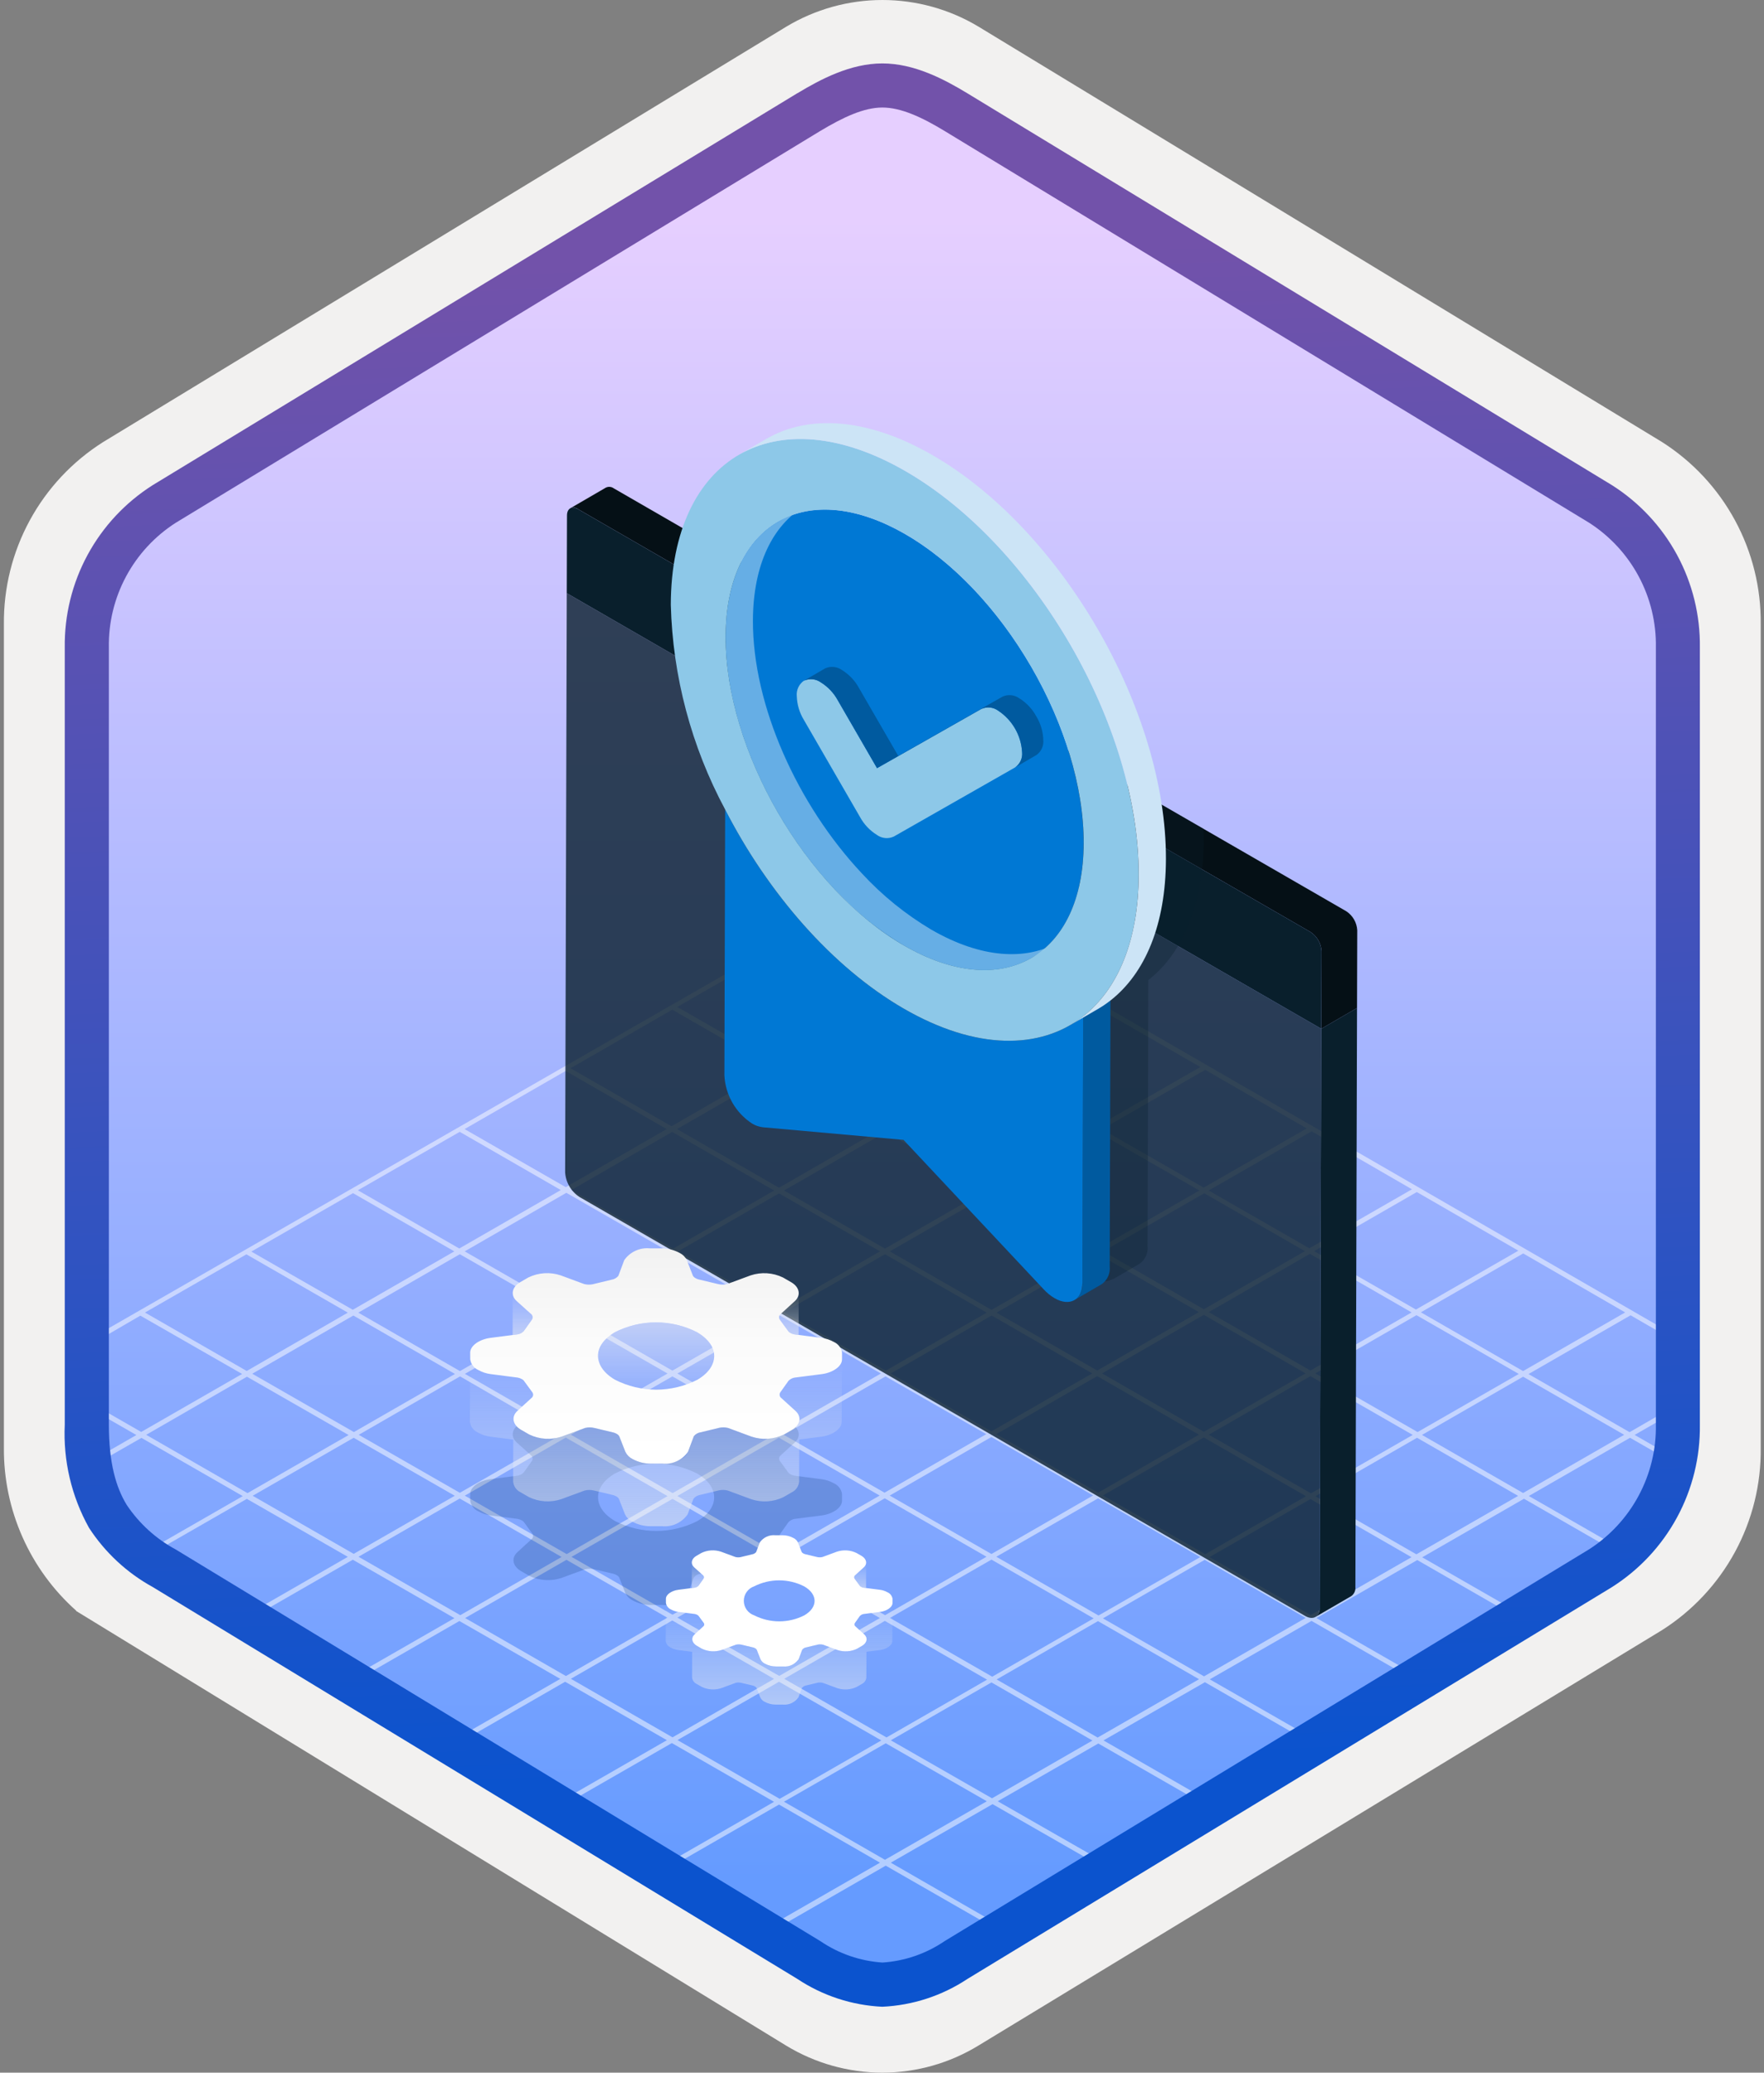
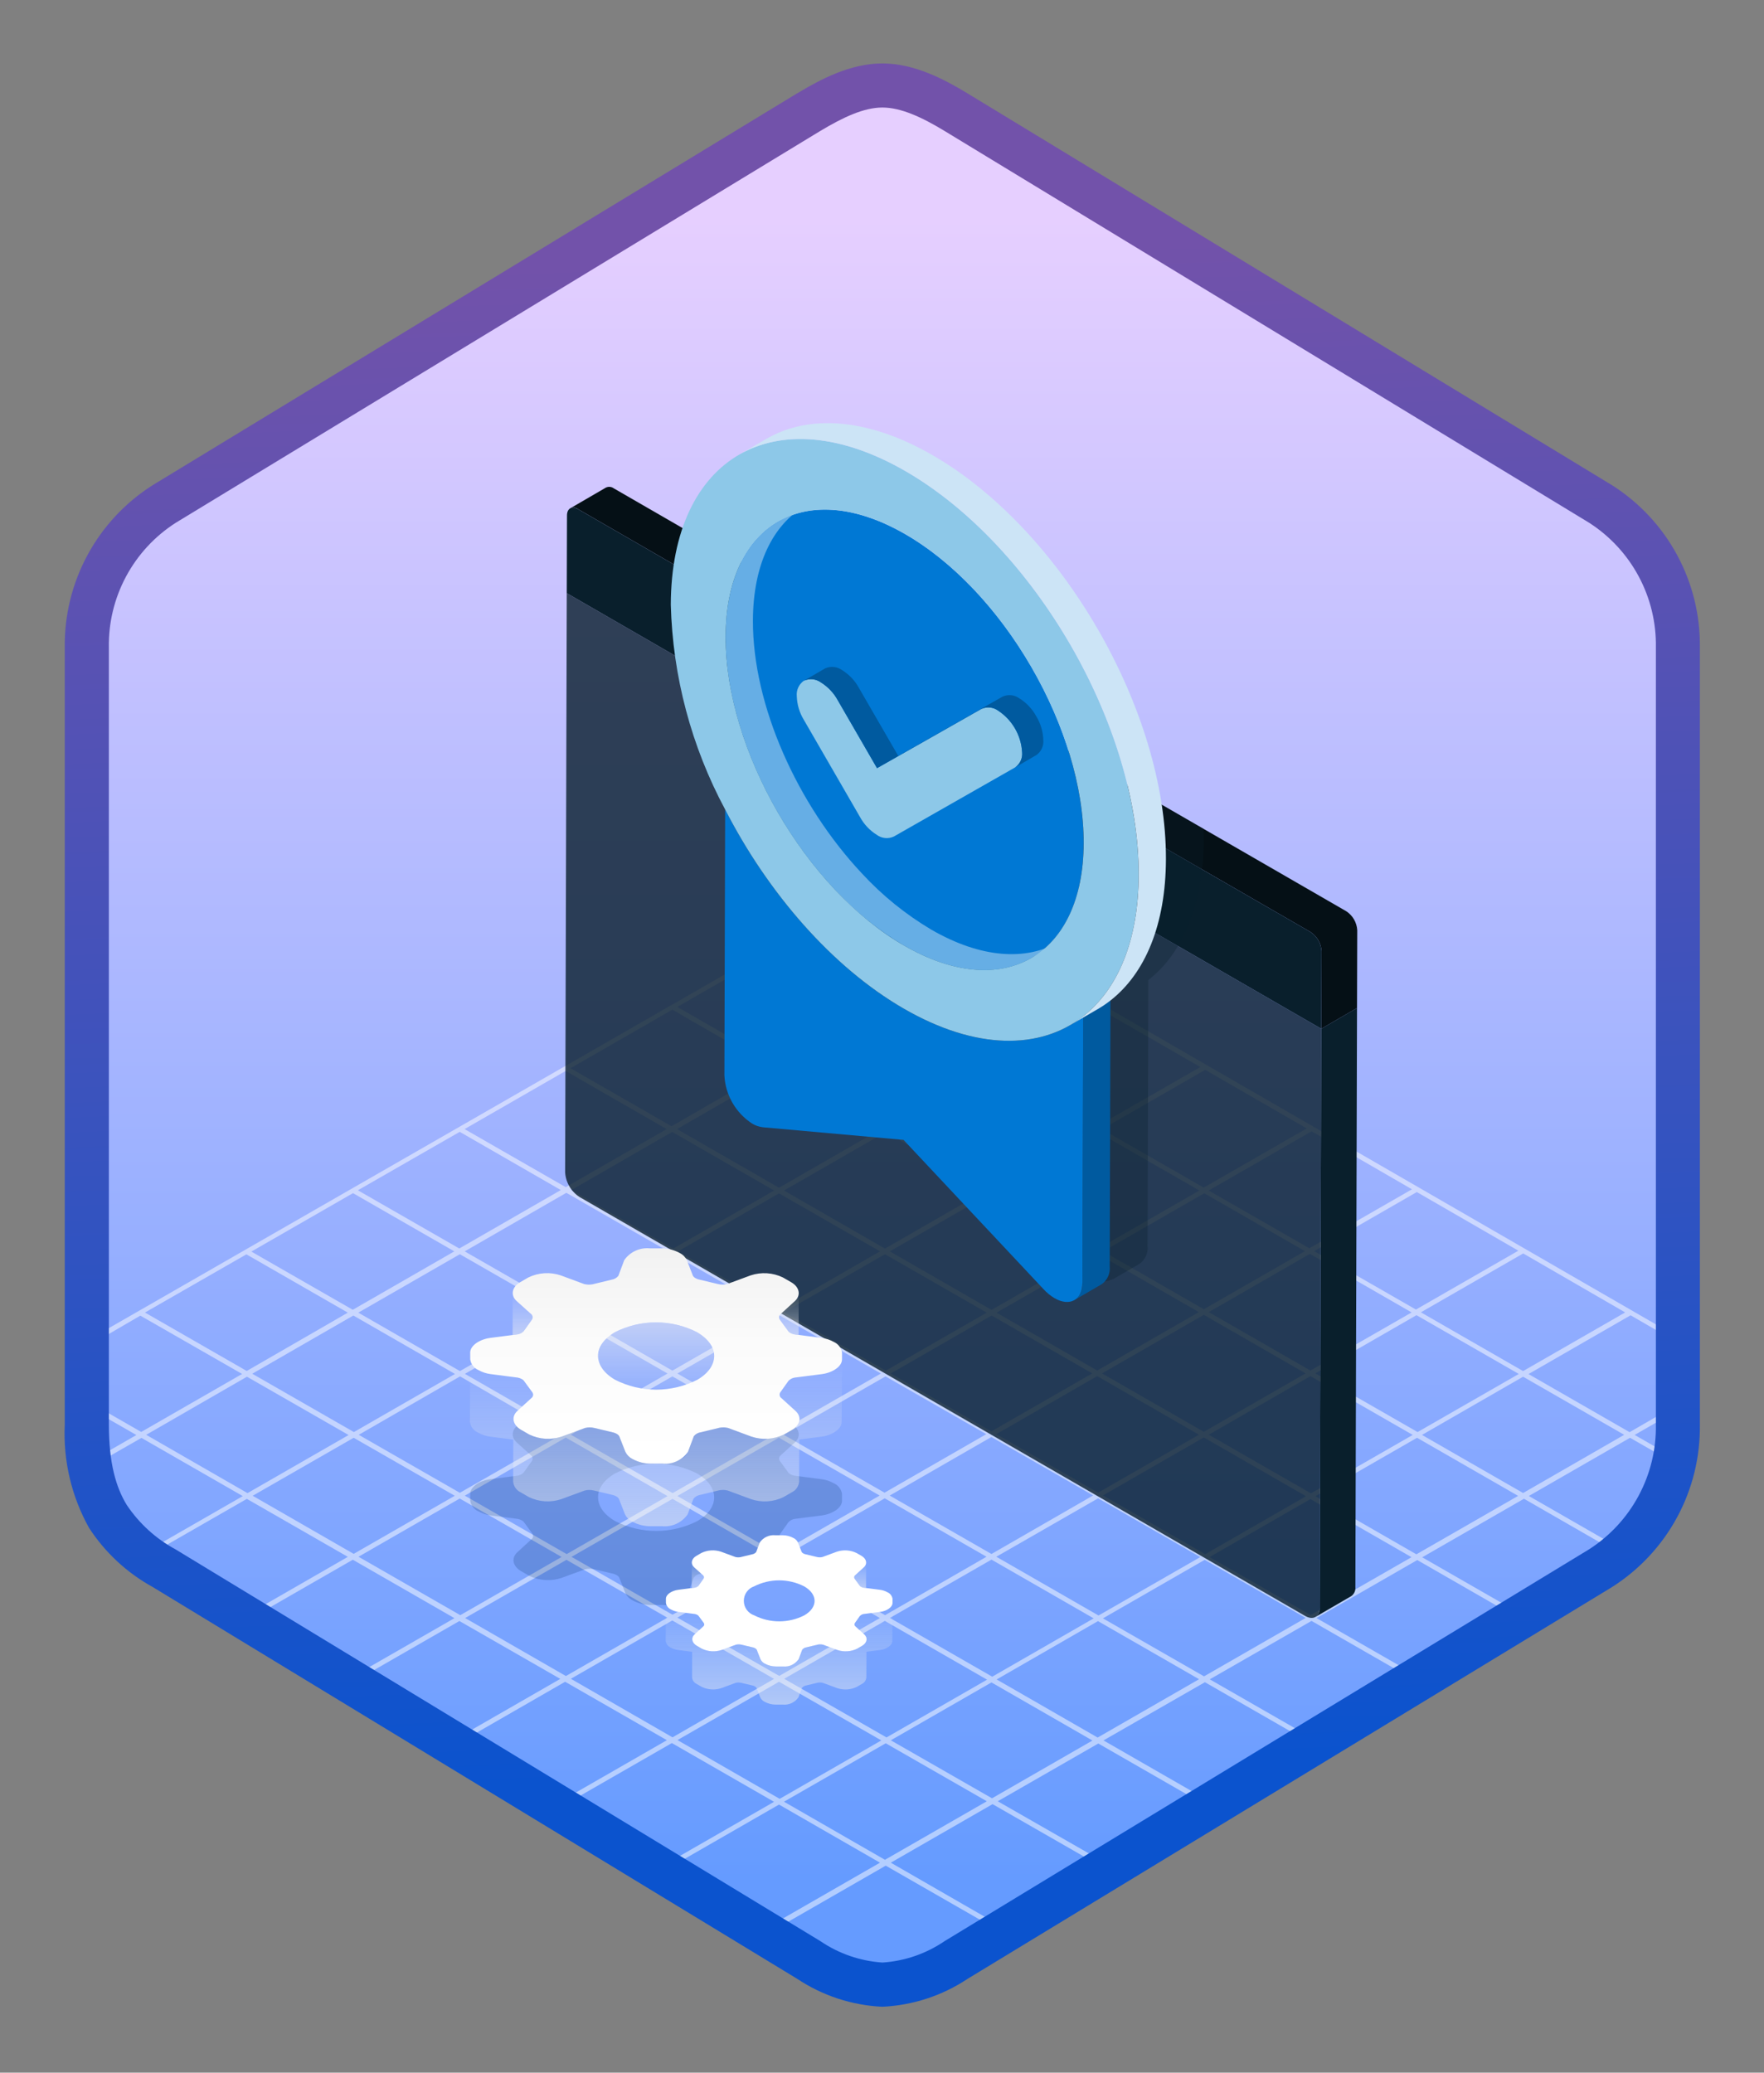
<svg xmlns="http://www.w3.org/2000/svg" width="160" height="188" viewBox="0 0 160 188" fill="none">
  <rect x="0" y="0" width="160" height="188" fill="#808080" stroke="none" />
  <g clip-path="url(#clip0_1362_544)">
-     <path d="M80.034 188.003C83.115 187.997 86.136 187.143 88.764 185.533L150.733 147.873C153.515 146.109 155.8 143.664 157.37 140.769C158.94 137.874 159.743 134.626 159.703 131.333V56.623C159.739 53.33 158.935 50.083 157.365 47.189C155.795 44.294 153.513 41.849 150.733 40.083L88.764 2.423C86.129 0.838 83.113 0 80.039 0C76.964 0 73.948 0.838 71.314 2.423L9.344 40.103C6.56 41.865 4.272 44.309 2.699 47.204C1.125 50.099 0.318 53.348 0.354 56.643V131.342C0.335 134.125 0.91 136.88 2.04 139.423C3.169 141.967 4.827 144.24 6.904 146.092V146.122L71.314 185.553C73.942 187.15 76.958 187.997 80.034 188.003V188.003ZM80.684 6.953C82.634 6.953 85.114 8.163 86.824 9.213L147.583 46.403C151.333 48.683 153.453 55.283 153.453 60.033L152.823 131.332C152.823 136.082 149.623 140.352 145.873 142.632L85.474 179.012C82.044 181.102 79.254 181.102 75.814 179.012L14.604 142.542C10.854 140.262 7.834 136.062 7.834 131.332V57.693C7.866 55.327 8.475 53.005 9.607 50.928C10.74 48.851 12.363 47.081 14.334 45.773L74.914 9.213C76.614 8.173 78.734 6.953 80.684 6.953V6.953Z" fill="#F2F1F0" />
    <path fill-rule="evenodd" clip-rule="evenodd" d="M87.934 10.533C85.561 9.062 82.825 8.283 80.034 8.283C77.242 8.283 74.506 9.062 72.134 10.533L16.004 44.862C13.477 46.474 11.405 48.704 9.982 51.342C8.559 53.979 7.833 56.936 7.874 59.932V128.033C7.834 131.029 8.559 133.986 9.982 136.623C11.405 139.26 13.478 141.491 16.004 143.103L72.134 177.433C74.506 178.903 77.242 179.683 80.034 179.683C82.825 179.683 85.561 178.903 87.934 177.433L144.063 143.103C146.588 141.489 148.66 139.259 150.082 136.622C151.505 133.985 152.231 131.028 152.193 128.033V59.932C152.231 56.937 151.505 53.98 150.082 51.344C148.659 48.707 146.588 46.476 144.063 44.862L87.934 10.533Z" fill="url(#paint0_linear_1362_544)" />
    <g opacity="0.5">
      <path d="M12.729 119.335L21.959 124.625L12.809 129.885L8.209 127.245V127.775L12.369 130.164L8.689 132.284L8.829 132.715L12.829 130.424L22.019 135.705L12.899 140.944L11.249 139.995L11.459 140.625L79.969 180.225L80.399 179.934L71.069 174.554L80.339 169.225L89.539 174.505L89.949 174.225L80.799 168.955L90.029 163.645L99.389 169.015L99.619 168.605L90.499 163.385L99.619 158.145L108.859 163.455L109.189 163.095L100.089 157.865L109.289 152.585L118.479 157.865L119.019 157.655L109.729 152.324L118.959 147.025L128.099 152.275L128.639 152.064L119.409 146.765L128.549 141.505L137.699 146.765L138.229 146.554L128.999 141.255L138.229 135.944L147.319 141.174L147.849 140.965L138.669 135.694L147.849 130.414L152.539 133.105V132.615L148.269 130.155L152.809 127.544V127.015L147.809 129.905L138.639 124.635L147.899 119.304L153.079 122.304V121.794L109.779 96.794L90.519 85.674L90.329 85.604L80.939 80.184L80.509 79.904L8.729 121.125V121.664L12.729 119.335ZM13.259 130.145L22.399 124.875L31.619 130.164L22.449 135.434L13.259 130.145ZM71.089 130.145L80.319 124.845L89.459 130.085L80.229 135.395L71.089 130.145ZM79.789 135.655L70.579 140.944L61.439 135.694L70.649 130.405L79.789 135.655ZM80.789 124.585L89.939 119.324L99.069 124.574L89.919 129.835L80.789 124.585ZM80.339 124.324L71.109 119.025L80.269 113.765L89.499 119.064L80.339 124.324ZM79.899 124.585L70.669 129.885L61.439 124.585L70.669 119.284L79.899 124.585ZM70.219 130.145L61.009 135.434L51.779 130.135L60.989 124.845L70.219 130.145ZM60.549 135.705L51.399 140.965L42.159 135.664L51.319 130.395L60.549 135.705ZM60.999 135.955L70.139 141.205L60.999 146.465L51.839 141.215L60.999 135.955ZM70.579 141.465L79.809 146.765L70.679 152.015L61.439 146.725L70.579 141.465ZM71.049 141.194L80.249 135.905L89.479 141.205L80.279 146.505L71.049 141.194ZM80.699 135.655L89.919 130.345L99.149 135.645L89.929 140.955L80.699 135.655ZM90.369 130.085L99.519 124.824L108.749 130.135L99.599 135.395L90.369 130.085ZM99.959 124.574L109.189 119.265L118.419 124.574L109.189 129.875L99.959 124.574ZM99.519 124.314L90.389 119.064L99.619 113.765L108.739 119.015L99.519 124.314ZM89.939 118.814L80.709 113.505L89.939 108.205L99.169 113.505L89.939 118.814ZM80.269 113.255L71.109 107.985L80.339 102.684L89.499 107.944L80.269 113.255ZM79.819 113.505L70.669 118.775L61.499 113.505L70.659 108.245L79.819 113.505ZM70.219 119.025L60.989 124.324L51.829 119.064L61.059 113.765L70.219 119.025ZM60.549 124.585L51.329 129.885L42.169 124.615L51.379 119.324L60.549 124.585ZM50.879 130.145L41.709 135.405L32.539 130.145L41.729 124.845L50.879 130.145ZM41.249 135.674L32.079 140.944L22.919 135.674L32.079 130.414L41.249 135.674ZM41.699 135.924L50.939 141.225L41.749 146.505L32.519 141.205L41.699 135.924ZM51.379 141.485L60.529 146.735L51.329 152.025L42.189 146.765L51.379 141.485ZM60.979 146.985L70.209 152.284L60.999 157.585L51.779 152.275L60.979 146.985ZM70.659 152.544L79.939 157.865L70.719 163.164L61.449 157.835L70.659 152.544ZM71.129 152.275L80.259 147.025L89.529 152.355L80.409 157.595L71.129 152.275ZM80.719 146.755L89.929 141.465L99.199 146.794L89.999 152.085L80.719 146.755ZM90.369 141.205L99.599 135.905L108.869 141.235L99.639 146.534L90.369 141.205ZM100.039 135.645L109.189 130.385L118.459 135.715L109.319 140.975L100.039 135.645ZM109.639 130.135L118.859 124.824L128.139 130.155L118.909 135.455L109.639 130.135ZM119.309 124.574L128.479 119.294L137.759 124.625L128.579 129.895L119.309 124.574ZM118.859 124.314L109.639 119.015L118.809 113.735L128.039 119.044L118.859 124.314ZM109.189 118.755L100.059 113.505L109.229 108.235L118.359 113.485L109.189 118.755ZM99.619 113.255L90.389 107.944L99.559 102.684L108.789 107.985L99.619 113.255ZM89.939 107.694L80.779 102.424L89.949 97.164L99.109 102.424L89.939 107.694ZM80.339 102.174L71.069 96.844L80.219 91.574L89.499 96.904L80.339 102.174ZM79.889 102.424L70.659 107.735L61.409 102.414L70.629 97.104L79.889 102.424ZM70.219 107.985L61.059 113.255L51.819 107.944L60.969 102.674L70.219 107.985ZM60.609 113.505L51.379 118.804L42.149 113.505L51.369 108.194L60.609 113.505ZM50.939 119.064L41.719 124.365L32.499 119.064L41.709 113.765L50.939 119.064ZM41.269 124.625L32.099 129.895L22.879 124.605L32.049 119.324L41.269 124.625ZM13.269 141.194L22.389 135.955L31.549 141.215L22.409 146.475L13.269 141.194ZM22.849 146.735L31.999 141.475L41.219 146.775L32.049 152.044L22.849 146.735ZM32.499 152.304L41.669 147.034L50.819 152.284L41.619 157.574L32.499 152.304ZM42.069 157.835L51.259 152.544L60.489 157.845L51.269 163.145L42.069 157.835ZM51.719 163.405L60.939 158.105L70.209 163.434L60.969 168.745L51.719 163.405ZM70.549 174.284L61.409 169.005L70.659 163.684L79.819 168.955L70.549 174.284ZM80.269 168.694L71.109 163.424L80.339 158.125L89.509 163.385L80.269 168.694ZM89.979 163.115L80.799 157.855L89.929 152.605L99.089 157.875L89.979 163.115ZM99.559 157.605L90.399 152.335L99.589 147.044L108.759 152.314L99.559 157.605ZM109.209 152.054L100.039 146.794L109.269 141.485L118.429 146.755L109.209 152.054ZM118.879 146.495L109.709 141.235L118.859 135.975L128.029 141.245L118.879 146.495ZM128.469 140.985L119.309 135.715L128.529 130.414L137.699 135.684L128.469 140.985ZM147.319 130.145L138.149 135.424L128.979 130.155L138.149 124.875L147.319 130.145ZM147.409 119.044L138.149 124.365L128.879 119.034L138.159 113.694L147.409 119.044ZM137.719 113.444L128.429 118.784L119.199 113.485L128.509 108.125L137.719 113.444ZM128.069 107.875L118.759 113.225L109.629 107.985L118.969 102.615L128.069 107.875ZM118.519 102.355L109.179 107.725L99.949 102.424L109.319 97.044L118.519 102.355ZM108.869 96.784L99.509 102.164L90.339 96.904L99.729 91.514L108.869 96.784ZM99.289 91.254L89.899 96.644L80.619 91.324L90.019 85.904L99.289 91.254ZM80.479 80.394L89.579 85.644L80.169 91.064L71.029 85.814L80.479 80.394ZM70.589 86.074L79.729 91.324L70.579 96.594L61.429 91.334L70.589 86.074ZM60.979 91.584L70.129 96.844L60.909 102.155L51.749 96.894L60.979 91.584ZM51.299 97.144L60.469 102.414L51.319 107.684L42.139 102.414L51.299 97.144ZM41.699 102.664L50.869 107.944L41.659 113.245L32.459 107.965L41.699 102.664ZM32.019 108.225L41.209 113.505L31.999 118.804L22.799 113.525L32.019 108.225ZM22.349 113.775L31.549 119.064L22.379 124.355L13.149 119.054L22.349 113.775Z" fill="white" />
    </g>
    <path fill-rule="evenodd" clip-rule="evenodd" d="M80.034 9.753C81.714 9.753 83.604 10.623 85.664 11.873L144.133 47.413C146.025 48.626 147.575 50.303 148.636 52.284C149.697 54.266 150.233 56.486 150.193 58.733V129.213C150.232 131.459 149.695 133.679 148.634 135.66C147.574 137.641 146.024 139.319 144.133 140.533L85.674 176.073C84.004 177.21 82.06 177.88 80.044 178.013C78.028 177.88 76.084 177.21 74.414 176.073L15.934 140.543C14.147 139.578 12.623 138.191 11.494 136.503C10.514 134.903 9.874 132.683 9.874 129.223V58.743C9.834 56.496 10.37 54.276 11.431 52.294C12.492 50.313 14.042 48.636 15.934 47.423L74.394 11.883C76.484 10.633 78.344 9.753 80.034 9.753ZM87.744 179.503L146.203 143.963C148.682 142.392 150.717 140.213 152.114 137.632C153.511 135.052 154.223 132.157 154.183 129.223V58.743C154.223 55.809 153.511 52.913 152.114 50.333C150.717 47.753 148.682 45.573 146.203 44.003L87.744 8.463C85.634 7.183 82.924 5.753 80.034 5.753C77.134 5.753 74.424 7.193 72.334 8.453H72.324L13.854 44.003C11.375 45.573 9.34 47.753 7.943 50.333C6.546 52.913 5.834 55.809 5.874 58.743V129.223C5.721 132.487 6.483 135.728 8.074 138.583C9.529 140.821 11.514 142.666 13.854 143.953L72.314 179.493C74.607 181.019 77.272 181.893 80.024 182.023C82.778 181.897 85.446 181.026 87.744 179.503V179.503Z" fill="url(#paint1_linear_1362_544)" />
-     <path opacity="0.8" d="M51.408 53.803L119.844 93.315L119.695 145.835C119.693 146.656 119.104 146.992 118.38 146.574L52.556 108.571C52.179 108.324 51.865 107.992 51.64 107.602C51.414 107.211 51.284 106.773 51.259 106.323L51.408 53.803Z" fill="#091F2C" />
+     <path opacity="0.8" d="M51.408 53.803L119.844 93.315L119.695 145.835C119.693 146.656 119.104 146.992 118.38 146.574L52.556 108.571C52.179 108.324 51.865 107.992 51.64 107.602C51.414 107.211 51.284 106.773 51.259 106.323L51.408 53.803" fill="#091F2C" />
    <path d="M119.695 145.835L119.844 93.315L123.086 91.431L122.937 143.951C122.953 144.111 122.926 144.272 122.859 144.418C122.793 144.563 122.688 144.689 122.557 144.781L119.315 146.665C119.446 146.573 119.551 146.447 119.617 146.301C119.684 146.156 119.711 145.995 119.695 145.835Z" fill="#091F2C" />
    <path d="M54.961 44.225C55.075 44.172 55.201 44.151 55.326 44.163C55.451 44.176 55.57 44.222 55.672 44.296L122.101 82.649C122.393 82.838 122.636 83.093 122.811 83.393C122.985 83.694 123.087 84.031 123.106 84.379L123.086 91.431L119.844 93.315L119.864 86.263C119.845 85.915 119.744 85.578 119.569 85.277C119.394 84.977 119.151 84.722 118.859 84.533L52.429 46.18C52.328 46.106 52.209 46.06 52.084 46.047C51.959 46.035 51.833 46.056 51.719 46.109L54.961 44.225Z" fill="#051016" />
    <path d="M118.859 84.533C119.151 84.722 119.394 84.977 119.569 85.277C119.744 85.578 119.845 85.915 119.864 86.263L119.844 93.315L51.408 53.803L51.426 47.268L51.428 46.751C51.429 46.121 51.871 45.858 52.429 46.18L118.859 84.533Z" fill="#091F2C" />
    <path opacity="0.3" d="M106.451 73.614C106.619 74.905 106.707 76.206 106.715 77.508V77.508C106.707 76.206 106.619 74.905 106.451 73.613L64.537 49.414C64.364 50.604 64.278 51.805 64.278 53.007C64.452 59.496 66.14 65.856 69.209 71.576V71.576L69.141 95.707C69.188 96.579 69.44 97.428 69.877 98.185C70.314 98.942 70.923 99.585 71.655 100.062C71.955 100.244 72.291 100.358 72.641 100.397L85.388 101.54L98.1 115.097C98.389 115.412 98.722 115.683 99.089 115.901C99.369 116.112 99.709 116.23 100.059 116.238C100.41 116.245 100.754 116.142 101.043 115.943C100.994 115.99 100.942 116.033 100.886 116.072L103.36 114.634C103.614 114.454 103.816 114.209 103.944 113.925C104.072 113.641 104.123 113.328 104.09 113.019L104.158 88.897C107.282 86.45 109.172 82.053 109.189 76.07C109.19 75.775 109.162 75.472 109.153 75.174L106.451 73.614ZM69.425 53.464C69.4 53.655 69.361 53.833 69.343 54.029L69.342 54.03C69.363 53.816 69.405 53.623 69.432 53.416L69.425 53.464ZM81.837 87.226C80.652 86.305 79.52 85.317 78.449 84.266C79.52 85.317 80.652 86.305 81.837 87.226C82.977 88.111 84.174 88.918 85.422 89.642C87.043 90.595 88.774 91.349 90.576 91.886C88.774 91.349 87.043 90.595 85.422 89.643C84.174 88.918 82.977 88.111 81.837 87.226V87.226ZM100.652 91.034C98.313 92.377 95.577 92.86 92.919 92.4C95.578 92.86 98.313 92.377 100.653 91.033L100.652 91.034ZM91.26 92.068C91.796 92.201 92.327 92.315 92.845 92.391C92.327 92.315 91.796 92.201 91.26 92.068V92.068ZM106.708 77.674C106.7 78.932 106.595 80.189 106.395 81.431C106.595 80.189 106.7 78.932 106.708 77.674V77.674Z" fill="#091F2C" />
    <path d="M98.249 92.187L98.18 116.309C98.213 116.618 98.163 116.931 98.035 117.215C97.906 117.499 97.705 117.744 97.451 117.924L99.925 116.486C100.179 116.306 100.381 116.062 100.509 115.778C100.637 115.494 100.687 115.181 100.654 114.871L100.723 90.749L98.249 92.187Z" fill="#005A9F" />
    <path d="M65.774 73.429C69.649 80.989 75.469 87.732 81.987 91.495C88.501 95.256 94.34 95.248 98.249 92.187L98.18 116.309C98.176 117.974 96.986 118.523 95.654 117.754C95.287 117.535 94.954 117.264 94.665 116.949L81.953 103.393L69.205 102.25C68.856 102.211 68.52 102.096 68.22 101.914C67.487 101.437 66.878 100.794 66.441 100.038C66.004 99.281 65.752 98.432 65.705 97.559L65.774 73.429Z" fill="#0078D4" />
    <path d="M93.556 86.897C99.887 83.218 99.87 71.375 93.519 60.445C87.167 49.516 76.886 43.638 70.555 47.317C64.224 50.996 64.241 62.839 70.593 73.768C76.945 84.698 87.226 90.576 93.556 86.897Z" fill="#0078D4" />
    <path d="M84.477 84.327C82.136 82.938 80.01 81.216 78.167 79.213C72.349 73.013 68.27 64.01 68.292 56.294C68.307 51.183 70.118 47.583 73.034 45.888L70.56 47.326C67.644 49.021 65.833 52.621 65.818 57.732C65.796 65.448 69.875 74.451 75.693 80.651C77.536 82.653 79.662 84.376 82.003 85.765C86.508 88.366 90.597 88.604 93.551 86.887L96.025 85.449C93.071 87.166 88.982 86.928 84.477 84.327Z" fill="#66AEE5" />
    <path d="M82.125 42.731C93.846 49.499 103.318 65.891 103.28 79.36C103.263 85.344 101.372 89.74 98.249 92.187C94.34 95.248 88.501 95.256 81.987 91.495C75.468 87.732 69.649 80.989 65.774 73.428C62.705 67.708 61.017 61.349 60.843 54.859C60.881 41.39 70.403 35.964 82.125 42.731ZM82.003 85.765C90.957 90.934 98.264 86.77 98.293 76.481C98.322 66.193 91.062 53.618 82.109 48.449C73.155 43.279 65.847 47.444 65.818 57.732C65.789 68.02 73.049 80.595 82.003 85.765Z" fill="#8DC8E8" />
    <path d="M84.599 41.294C78.701 37.888 73.359 37.57 69.503 39.812L67.029 41.249C70.885 39.008 76.227 39.326 82.125 42.731C93.847 49.499 103.318 65.892 103.28 79.36C103.263 85.344 101.372 89.74 98.249 92.187C97.881 92.475 97.493 92.738 97.089 92.973L99.563 91.535C99.967 91.3 100.355 91.037 100.723 90.749C103.847 88.302 105.737 83.906 105.754 77.923C105.792 64.454 96.32 48.061 84.599 41.294Z" fill="#CCE4F6" />
    <path d="M90.539 64.463C91.169 64.878 91.694 65.435 92.07 66.089C92.447 66.743 92.665 67.476 92.708 68.229C92.736 68.497 92.69 68.769 92.576 69.013C92.462 69.258 92.283 69.466 92.059 69.617L81.075 75.877C80.828 75.993 80.554 76.04 80.283 76.014C80.011 75.988 79.752 75.889 79.532 75.728C78.89 75.328 78.363 74.768 78.002 74.103L72.901 65.278C72.512 64.635 72.295 63.903 72.271 63.151C72.243 62.881 72.288 62.609 72.401 62.362C72.513 62.116 72.69 61.904 72.912 61.748C73.159 61.634 73.432 61.588 73.703 61.614C73.974 61.64 74.233 61.738 74.454 61.897C75.1 62.297 75.63 62.859 75.993 63.527L79.549 69.677L88.997 64.313C89.244 64.197 89.517 64.15 89.789 64.176C90.06 64.202 90.32 64.301 90.539 64.463Z" fill="#8DC8E8" />
    <path d="M93.991 64.97C93.63 64.305 93.103 63.746 92.461 63.346C92.241 63.185 91.982 63.086 91.71 63.059C91.439 63.033 91.165 63.08 90.918 63.197L90.915 63.199L81.471 68.56L77.914 62.41C77.552 61.742 77.021 61.181 76.376 60.781C76.155 60.621 75.895 60.524 75.624 60.498C75.353 60.471 75.08 60.517 74.833 60.631L72.912 61.748C73.159 61.634 73.432 61.588 73.703 61.614C73.974 61.64 74.233 61.738 74.454 61.897C75.1 62.297 75.63 62.859 75.993 63.527L79.549 69.677L88.997 64.313C89.244 64.197 89.517 64.15 89.789 64.176C90.06 64.202 90.32 64.301 90.54 64.463C91.169 64.878 91.694 65.435 92.07 66.089C92.447 66.743 92.665 67.475 92.708 68.229C92.734 68.493 92.691 68.759 92.581 69C92.471 69.242 92.299 69.45 92.083 69.604L94.005 68.487C94.221 68.333 94.392 68.125 94.502 67.884C94.612 67.642 94.656 67.376 94.63 67.112C94.607 66.355 94.387 65.616 93.991 64.97Z" fill="#005A9F" />
    <path opacity="0.2" d="M72.16 140.797C72.734 141.318 72.597 142.067 71.847 142.503L71.1 142.937C70.182 143.384 69.124 143.451 68.156 143.124L66.039 142.342C65.784 142.277 65.517 142.27 65.259 142.321L63.543 142.737C63.303 142.774 63.086 142.898 62.934 143.086L62.401 144.507C62.146 144.874 61.798 145.167 61.393 145.355C60.988 145.543 60.54 145.621 60.095 145.58H59.041C58.454 145.582 57.876 145.435 57.361 145.153C57.083 145.014 56.859 144.787 56.723 144.507L56.165 143.086C56.106 142.993 56.023 142.919 55.925 142.87C55.838 142.819 55.744 142.78 55.645 142.755L53.911 142.342C53.632 142.272 53.34 142.272 53.061 142.342L50.948 143.122C49.979 143.449 48.921 143.381 48.001 142.935L47.255 142.504C46.499 142.067 46.353 141.318 46.922 140.797L48.261 139.571C48.316 139.51 48.348 139.432 48.354 139.351C48.36 139.269 48.339 139.188 48.294 139.12L47.567 138.127C47.513 138.036 47.434 137.962 47.34 137.914C47.223 137.846 47.095 137.798 46.962 137.773L44.511 137.457C44.118 137.408 43.738 137.283 43.393 137.088C43.197 137.003 43.026 136.869 42.897 136.699C42.767 136.529 42.683 136.329 42.652 136.118L42.649 135.507C42.645 134.891 43.453 134.304 44.493 134.168L46.94 133.852C47.158 133.819 47.359 133.713 47.51 133.552L48.222 132.551C48.279 132.481 48.309 132.393 48.309 132.302C48.308 132.211 48.277 132.124 48.219 132.054L46.861 130.83C46.287 130.309 46.425 129.56 47.175 129.124L47.921 128.69C48.84 128.243 49.898 128.176 50.866 128.503L52.983 129.285C53.238 129.35 53.504 129.357 53.763 129.306L55.479 128.89C55.718 128.854 55.935 128.729 56.088 128.541L56.62 127.12C56.876 126.753 57.224 126.461 57.629 126.272C58.034 126.084 58.482 126.006 58.926 126.047H59.981C60.568 126.045 61.146 126.192 61.661 126.474C61.938 126.614 62.163 126.84 62.299 127.12L62.852 128.539C62.912 128.632 62.997 128.707 63.096 128.757C63.184 128.81 63.28 128.848 63.38 128.87L65.106 129.283C65.386 129.354 65.68 129.355 65.961 129.285L68.078 128.503C69.046 128.178 70.102 128.246 71.02 128.693L71.767 129.124C72.522 129.56 72.668 130.309 72.1 130.83L70.76 132.056C70.706 132.117 70.673 132.195 70.668 132.276C70.662 132.358 70.683 132.439 70.727 132.508L71.455 133.501C71.509 133.592 71.588 133.665 71.682 133.714C71.797 133.781 71.923 133.828 72.055 133.852L74.51 134.17C74.904 134.219 75.284 134.344 75.629 134.539C75.824 134.624 75.995 134.758 76.125 134.927C76.256 135.097 76.341 135.296 76.374 135.507L76.373 136.12C76.376 136.736 75.569 137.323 74.529 137.459L72.077 137.772C71.86 137.808 71.662 137.915 71.511 138.075L70.8 139.076C70.742 139.146 70.712 139.234 70.713 139.325C70.714 139.415 70.748 139.502 70.807 139.571L72.16 140.797ZM55.796 137.973C56.951 138.559 58.228 138.865 59.523 138.864C60.819 138.864 62.096 138.557 63.25 137.97C65.294 136.782 65.288 134.845 63.226 133.655C62.072 133.068 60.795 132.763 59.501 132.763C58.206 132.763 56.93 133.068 55.776 133.655C53.727 134.845 53.734 136.782 55.796 137.973" fill="#003067" />
    <path d="M54.232 127.152L54.244 122.984C54.287 122.523 54.451 122.081 54.72 121.704C54.989 121.327 55.353 121.028 55.776 120.838C56.93 120.252 58.206 119.946 59.501 119.946C60.795 119.946 62.072 120.252 63.226 120.838C63.655 121.029 64.025 121.331 64.298 121.713C64.57 122.095 64.736 122.543 64.778 123.01L64.766 127.152L54.232 127.152Z" fill="url(#paint2_linear_1362_544)" />
    <path d="M72.16 127.981C72.734 128.501 72.597 129.251 71.847 129.687L71.1 130.12C70.182 130.567 69.124 130.635 68.156 130.308L66.039 129.525C65.784 129.461 65.517 129.454 65.259 129.505L63.543 129.92C63.303 129.957 63.086 130.081 62.934 130.269L62.401 131.691C62.146 132.057 61.798 132.35 61.393 132.538C60.988 132.727 60.54 132.804 60.095 132.763H59.041C58.454 132.765 57.876 132.618 57.361 132.336C57.083 132.197 56.859 131.97 56.723 131.691L56.165 130.269C56.106 130.177 56.023 130.102 55.925 130.054C55.838 130.002 55.744 129.963 55.645 129.938L53.911 129.525C53.632 129.456 53.34 129.456 53.061 129.525L50.948 130.305C49.979 130.632 48.921 130.565 48.001 130.118L47.255 129.687C46.499 129.251 46.353 128.502 46.922 127.981L48.261 126.754C48.316 126.693 48.348 126.616 48.354 126.534C48.36 126.453 48.339 126.371 48.294 126.303L47.567 125.31C47.513 125.219 47.434 125.145 47.34 125.097C47.223 125.029 47.095 124.981 46.962 124.956L44.511 124.64C44.118 124.591 43.738 124.466 43.393 124.272C43.197 124.186 43.026 124.052 42.897 123.882C42.767 123.712 42.683 123.512 42.652 123.301L42.649 122.69C42.645 122.075 43.453 121.487 44.493 121.351L46.94 121.035C47.158 121.002 47.359 120.897 47.51 120.735L48.222 119.735C48.279 119.664 48.309 119.576 48.309 119.485C48.308 119.395 48.277 119.307 48.219 119.237L46.861 118.013C46.287 117.492 46.425 116.743 47.175 116.307L47.921 115.873C48.84 115.426 49.898 115.359 50.866 115.686L52.983 116.469C53.238 116.533 53.504 116.54 53.763 116.489L55.479 116.073C55.718 116.037 55.935 115.912 56.088 115.725L56.62 114.303C56.876 113.936 57.224 113.644 57.629 113.456C58.034 113.267 58.482 113.19 58.926 113.231H59.981C60.568 113.228 61.146 113.375 61.661 113.658C61.938 113.797 62.163 114.024 62.299 114.303L62.852 115.722C62.912 115.815 62.997 115.891 63.096 115.94C63.184 115.993 63.28 116.031 63.38 116.053L65.106 116.466C65.386 116.538 65.68 116.539 65.961 116.469L68.078 115.686C69.046 115.362 70.102 115.43 71.02 115.876L71.767 116.307C72.522 116.743 72.668 117.492 72.1 118.013L70.76 119.239C70.706 119.301 70.673 119.378 70.668 119.46C70.662 119.541 70.683 119.622 70.727 119.691L71.455 120.684C71.509 120.775 71.588 120.849 71.682 120.897C71.797 120.965 71.923 121.011 72.055 121.035L74.51 121.354C74.904 121.402 75.284 121.527 75.629 121.722C75.824 121.808 75.995 121.941 76.125 122.111C76.256 122.28 76.341 122.479 76.374 122.69L76.373 123.303C76.376 123.919 75.569 124.507 74.529 124.643L72.077 124.956C71.86 124.992 71.662 125.098 71.511 125.258L70.8 126.259C70.742 126.329 70.712 126.417 70.713 126.508C70.714 126.598 70.748 126.686 70.807 126.754L72.16 127.981ZM55.796 125.156C56.951 125.742 58.228 126.048 59.523 126.047C60.819 126.047 62.096 125.741 63.25 125.153C65.294 123.965 65.288 122.028 63.226 120.838C62.072 120.252 60.795 119.946 59.501 119.946C58.206 119.946 56.93 120.252 55.776 120.838C53.727 122.028 53.734 123.965 55.796 125.156" fill="url(#paint3_linear_1362_544)" />
    <path d="M72.433 117.406C72.427 117.453 72.417 117.5 72.403 117.546C72.395 117.571 72.387 117.596 72.377 117.621C72.356 117.669 72.332 117.716 72.304 117.76C72.291 117.782 72.281 117.803 72.266 117.824C72.217 117.892 72.162 117.955 72.101 118.012L72.1 118.013L70.76 119.239C70.73 119.269 70.707 119.306 70.694 119.346C70.689 119.36 70.686 119.375 70.684 119.39C70.676 119.419 70.671 119.449 70.669 119.479C70.662 119.555 70.683 119.63 70.727 119.691L71.455 120.684C71.509 120.775 71.588 120.849 71.682 120.897C71.797 120.965 71.923 121.011 72.055 121.035L72.435 121.085L72.446 117.297C72.446 117.308 72.442 117.32 72.442 117.332C72.441 117.357 72.437 117.381 72.433 117.406Z" fill="url(#paint4_linear_1362_544)" />
    <path d="M76.337 123.532C76.192 123.883 75.917 124.166 75.57 124.321C75.434 124.391 75.293 124.449 75.148 124.496C74.947 124.565 74.739 124.614 74.529 124.643L72.469 124.906L72.424 124.911L72.077 124.956C71.86 124.992 71.662 125.098 71.511 125.258L70.8 126.259C70.742 126.329 70.712 126.417 70.713 126.508C70.714 126.598 70.748 126.686 70.807 126.754L72.16 127.981C72.735 128.501 72.597 129.251 71.847 129.687L71.1 130.12C70.384 130.474 69.574 130.593 68.786 130.461C68.757 130.457 68.73 130.451 68.702 130.446C68.516 130.416 68.333 130.37 68.156 130.308L66.039 129.525C65.995 129.512 65.95 129.502 65.904 129.496C65.82 129.482 65.735 129.474 65.65 129.472C65.519 129.464 65.387 129.475 65.259 129.505L63.543 129.92C63.522 129.924 63.502 129.933 63.481 129.939C63.265 129.981 63.071 130.098 62.934 130.269L62.401 131.691C62.286 131.945 62.093 132.156 61.85 132.295C61.656 132.416 61.448 132.512 61.231 132.583C60.864 132.702 60.481 132.763 60.095 132.763H59.041C58.766 132.762 58.492 132.728 58.225 132.664C58.055 132.626 57.889 132.575 57.727 132.512C57.601 132.462 57.478 132.403 57.361 132.336C57.083 132.197 56.859 131.97 56.723 131.691L56.165 130.269C56.106 130.177 56.023 130.102 55.925 130.054C55.838 130.002 55.744 129.963 55.645 129.938L54.778 129.732L53.911 129.525C53.841 129.505 53.769 129.492 53.696 129.485C53.616 129.476 53.536 129.472 53.456 129.473C53.381 129.474 53.306 129.478 53.231 129.488C53.173 129.494 53.116 129.507 53.061 129.525L50.948 130.305C50.762 130.371 50.57 130.419 50.375 130.449C50.345 130.454 50.317 130.46 50.287 130.464C50.088 130.492 49.887 130.505 49.686 130.504C49.655 130.504 49.625 130.503 49.594 130.502C49.386 130.498 49.18 130.479 48.975 130.445L48.946 130.439C48.615 130.386 48.296 130.277 48.001 130.118L47.255 129.687C46.499 129.251 46.353 128.501 46.922 127.981L48.261 126.754C48.299 126.711 48.326 126.66 48.341 126.605C48.356 126.55 48.358 126.492 48.347 126.436C48.345 126.424 48.345 126.41 48.342 126.398C48.333 126.364 48.317 126.332 48.295 126.304L48.294 126.303L48.289 126.296V126.296L47.567 125.31C47.513 125.219 47.434 125.145 47.34 125.097C47.223 125.029 47.095 124.981 46.962 124.956L44.511 124.64C44.178 124.594 43.854 124.494 43.553 124.343C43.501 124.317 43.441 124.299 43.393 124.271C43.186 124.157 43.003 124.005 42.854 123.822C42.73 123.676 42.659 123.492 42.652 123.301L42.62 128.974C42.651 129.186 42.735 129.386 42.865 129.556C42.994 129.726 43.165 129.86 43.361 129.945C43.706 130.139 44.086 130.265 44.479 130.314L46.554 130.581L46.544 134.371C46.559 134.581 46.63 134.784 46.749 134.958C46.868 135.132 47.032 135.271 47.223 135.36L47.969 135.791C48.889 136.238 49.947 136.305 50.916 135.979L53.029 135.199C53.308 135.129 53.6 135.129 53.879 135.199L55.613 135.612C55.712 135.637 55.806 135.676 55.893 135.727C55.991 135.776 56.074 135.85 56.133 135.943L56.691 137.364C56.827 137.644 57.051 137.87 57.329 138.009C57.843 138.292 58.422 138.439 59.009 138.437H60.063C60.508 138.478 60.956 138.4 61.361 138.212C61.766 138.023 62.114 137.731 62.369 137.364L62.901 135.943C63.054 135.755 63.271 135.631 63.511 135.594L65.227 135.178C65.485 135.127 65.751 135.134 66.007 135.199L68.124 135.981C69.092 136.308 70.15 136.241 71.068 135.794L71.814 135.36C72.002 135.271 72.162 135.134 72.28 134.962C72.397 134.791 72.467 134.592 72.483 134.385L72.493 130.572L74.497 130.316C75.537 130.18 76.344 129.593 76.341 128.977L76.373 123.304C76.373 123.381 76.361 123.458 76.337 123.532V123.532Z" fill="url(#paint5_linear_1362_544)" />
    <path d="M46.94 121.035C47.158 121.002 47.359 120.897 47.51 120.735L48.222 119.735C48.281 119.662 48.311 119.57 48.307 119.476C48.306 119.445 48.301 119.414 48.292 119.385C48.29 119.37 48.287 119.355 48.283 119.341C48.27 119.302 48.248 119.266 48.219 119.237L46.861 118.013C46.799 117.956 46.742 117.892 46.692 117.823C46.677 117.802 46.666 117.78 46.653 117.758C46.624 117.714 46.6 117.667 46.579 117.619C46.568 117.593 46.56 117.568 46.552 117.542C46.538 117.497 46.527 117.451 46.521 117.405C46.517 117.378 46.513 117.352 46.512 117.326C46.511 117.311 46.507 117.297 46.507 117.282L46.496 121.093L46.94 121.035Z" fill="url(#paint6_linear_1362_544)" />
    <path d="M78.386 148.243C78.736 148.561 78.652 149.017 78.195 149.283L77.74 149.547C77.18 149.82 76.535 149.861 75.945 149.661L74.655 149.184C74.499 149.145 74.337 149.141 74.18 149.172L73.134 149.425C72.988 149.448 72.856 149.523 72.762 149.638L72.438 150.504C72.282 150.728 72.07 150.906 71.823 151.021C71.577 151.136 71.304 151.183 71.032 151.158H70.39C70.032 151.159 69.68 151.07 69.366 150.898C69.197 150.813 69.06 150.674 68.977 150.504L68.638 149.638C68.602 149.582 68.551 149.536 68.491 149.507C68.438 149.475 68.38 149.451 68.321 149.436L67.264 149.184C67.094 149.142 66.915 149.142 66.745 149.184L65.458 149.66C64.867 149.859 64.222 149.818 63.662 149.546L63.207 149.283C62.746 149.017 62.657 148.561 63.004 148.243L63.82 147.496C63.853 147.458 63.873 147.411 63.877 147.362C63.88 147.312 63.868 147.262 63.84 147.221L63.397 146.615C63.364 146.56 63.316 146.515 63.259 146.486C63.187 146.444 63.11 146.415 63.029 146.4L61.535 146.207C61.295 146.177 61.064 146.101 60.853 145.983C60.734 145.93 60.63 145.849 60.551 145.745C60.472 145.642 60.421 145.52 60.402 145.391L60.4 145.019C60.398 144.644 60.889 144.286 61.523 144.203L63.015 144.01C63.148 143.99 63.27 143.926 63.362 143.827L63.796 143.218C63.831 143.175 63.85 143.121 63.849 143.066C63.849 143.01 63.83 142.957 63.795 142.914L62.967 142.168C62.617 141.851 62.701 141.394 63.158 141.129L63.613 140.864C64.173 140.592 64.818 140.551 65.407 140.75L66.698 141.227C66.853 141.266 67.016 141.271 67.173 141.24L68.219 140.986C68.365 140.964 68.497 140.888 68.59 140.774L68.915 139.907C69.07 139.684 69.282 139.506 69.529 139.391C69.776 139.276 70.049 139.229 70.32 139.254H70.963C71.321 139.252 71.673 139.342 71.987 139.514C72.156 139.599 72.293 139.737 72.376 139.907L72.713 140.772C72.749 140.829 72.801 140.875 72.862 140.905C72.915 140.937 72.974 140.96 73.035 140.974L74.086 141.225C74.257 141.269 74.436 141.27 74.607 141.227L75.898 140.75C76.488 140.552 77.131 140.594 77.691 140.866L78.146 141.128C78.606 141.394 78.695 141.851 78.349 142.168L77.532 142.916C77.499 142.953 77.48 143 77.476 143.05C77.472 143.1 77.485 143.149 77.512 143.191L77.956 143.796C77.989 143.852 78.037 143.897 78.094 143.926C78.164 143.967 78.241 143.996 78.321 144.01L79.818 144.204C80.058 144.234 80.289 144.31 80.5 144.429C80.619 144.481 80.723 144.562 80.802 144.666C80.882 144.769 80.934 144.89 80.954 145.019L80.953 145.393C80.955 145.768 80.463 146.126 79.829 146.209L78.335 146.4C78.203 146.422 78.082 146.486 77.99 146.584L77.556 147.194C77.522 147.237 77.503 147.29 77.504 147.346C77.504 147.401 77.525 147.454 77.561 147.496L78.386 148.243ZM68.412 146.522C69.116 146.879 69.894 147.065 70.684 147.065C71.473 147.065 72.252 146.878 72.955 146.52C74.201 145.796 74.197 144.615 72.941 143.89C72.237 143.533 71.459 143.346 70.67 143.346C69.881 143.346 69.103 143.533 68.4 143.89C68.126 143.985 67.889 144.164 67.722 144.4C67.555 144.637 67.465 144.92 67.467 145.21C67.468 145.5 67.56 145.782 67.729 146.017C67.899 146.252 68.138 146.429 68.412 146.522" fill="url(#paint7_linear_1362_544)" />
    <path d="M78.552 141.798C78.548 141.827 78.542 141.856 78.534 141.884C78.529 141.899 78.524 141.914 78.518 141.929C78.505 141.959 78.49 141.987 78.474 142.014C78.466 142.027 78.459 142.04 78.45 142.053C78.42 142.095 78.387 142.133 78.349 142.168L78.349 142.168L77.532 142.916C77.514 142.934 77.5 142.956 77.492 142.981C77.489 142.989 77.487 142.998 77.486 143.007C77.481 143.025 77.478 143.043 77.477 143.062C77.472 143.108 77.485 143.154 77.512 143.191L77.956 143.796C77.989 143.852 78.037 143.897 78.094 143.926C78.164 143.967 78.241 143.996 78.321 144.01L78.553 144.04L78.56 141.732L78.557 141.753C78.557 141.768 78.554 141.783 78.552 141.798Z" fill="url(#paint8_linear_1362_544)" />
    <path d="M80.931 145.532C80.843 145.746 80.675 145.918 80.464 146.013C80.381 146.055 80.295 146.091 80.206 146.12C80.084 146.162 79.958 146.191 79.829 146.209L78.574 146.369L78.547 146.373L78.335 146.4C78.203 146.422 78.082 146.486 77.99 146.584L77.556 147.194C77.522 147.237 77.503 147.29 77.504 147.346C77.504 147.401 77.525 147.454 77.561 147.496L78.386 148.243C78.736 148.561 78.652 149.017 78.195 149.283L77.74 149.547C77.303 149.763 76.809 149.836 76.329 149.755C76.312 149.752 76.295 149.749 76.278 149.746C76.165 149.727 76.053 149.699 75.945 149.661L74.655 149.184C74.628 149.176 74.601 149.171 74.573 149.167C74.522 149.158 74.47 149.153 74.418 149.152C74.338 149.147 74.258 149.154 74.18 149.172L73.134 149.425C73.121 149.428 73.109 149.433 73.096 149.437C72.965 149.462 72.846 149.534 72.762 149.638L72.438 150.504C72.368 150.659 72.25 150.788 72.102 150.872C71.984 150.946 71.857 151.005 71.725 151.048C71.501 151.121 71.268 151.158 71.032 151.158H70.39C70.222 151.157 70.056 151.137 69.893 151.098C69.789 151.074 69.688 151.043 69.589 151.005C69.512 150.975 69.438 150.939 69.366 150.898C69.197 150.813 69.06 150.675 68.977 150.504L68.638 149.638C68.602 149.582 68.551 149.536 68.491 149.507C68.438 149.475 68.38 149.451 68.32 149.436L67.792 149.31L67.264 149.185C67.221 149.173 67.177 149.164 67.132 149.16C67.084 149.155 67.035 149.152 66.986 149.153C66.94 149.153 66.894 149.156 66.849 149.162C66.814 149.166 66.779 149.173 66.745 149.185L65.458 149.66C65.344 149.7 65.227 149.729 65.108 149.747C65.09 149.75 65.073 149.754 65.055 149.757C64.934 149.774 64.811 149.782 64.689 149.781L64.632 149.78C64.506 149.778 64.38 149.766 64.255 149.745L64.237 149.741C64.036 149.709 63.841 149.643 63.662 149.546L63.207 149.283C62.746 149.017 62.657 148.561 63.004 148.243L63.82 147.496C63.843 147.47 63.86 147.439 63.869 147.405C63.878 147.371 63.879 147.336 63.872 147.302C63.871 147.294 63.871 147.286 63.869 147.279C63.864 147.258 63.854 147.238 63.841 147.221L63.84 147.221L63.837 147.217L63.397 146.616C63.364 146.56 63.316 146.515 63.259 146.486C63.187 146.444 63.11 146.415 63.029 146.4L61.535 146.208C61.331 146.18 61.134 146.118 60.951 146.026C60.919 146.011 60.882 146 60.853 145.983C60.727 145.913 60.616 145.82 60.525 145.709C60.449 145.62 60.406 145.508 60.402 145.391L60.382 148.849C60.401 148.978 60.452 149.1 60.531 149.203C60.61 149.307 60.714 149.389 60.834 149.441C61.044 149.559 61.276 149.635 61.515 149.665L62.78 149.828L62.773 152.138C62.782 152.266 62.826 152.39 62.898 152.496C62.971 152.602 63.071 152.686 63.187 152.741L63.642 153.004C64.203 153.276 64.848 153.317 65.438 153.118L66.726 152.643C66.896 152.6 67.074 152.6 67.244 152.643L68.301 152.894C68.361 152.909 68.418 152.933 68.471 152.965C68.531 152.994 68.582 153.04 68.618 153.096L68.957 153.962C69.04 154.133 69.177 154.271 69.346 154.356C69.66 154.528 70.013 154.617 70.37 154.616H71.013C71.284 154.641 71.557 154.594 71.804 154.479C72.051 154.364 72.263 154.186 72.418 153.962L72.743 153.096C72.836 152.982 72.968 152.906 73.114 152.883L74.16 152.63C74.317 152.599 74.48 152.603 74.635 152.642L75.926 153.119C76.516 153.319 77.16 153.278 77.72 153.005L78.175 152.741C78.289 152.687 78.387 152.603 78.458 152.499C78.53 152.394 78.573 152.273 78.582 152.147L78.588 149.823L79.81 149.667C80.444 149.584 80.936 149.226 80.933 148.851L80.953 145.393C80.953 145.44 80.946 145.487 80.931 145.532Z" fill="url(#paint9_linear_1362_544)" />
    <path d="M63.015 144.01C63.148 143.99 63.27 143.926 63.362 143.827L63.796 143.218C63.832 143.173 63.85 143.117 63.848 143.06C63.847 143.041 63.844 143.022 63.839 143.004C63.838 142.995 63.836 142.986 63.834 142.978C63.826 142.954 63.812 142.932 63.794 142.914L62.967 142.168C62.929 142.133 62.894 142.095 62.864 142.053C62.855 142.04 62.848 142.026 62.84 142.013C62.823 141.986 62.808 141.958 62.795 141.928C62.788 141.913 62.783 141.897 62.779 141.881C62.77 141.854 62.764 141.826 62.759 141.798C62.757 141.782 62.755 141.766 62.754 141.75C62.754 141.741 62.751 141.732 62.751 141.723L62.745 144.045L63.015 144.01Z" fill="url(#paint10_linear_1362_544)" />
  </g>
  <defs>
    <linearGradient id="paint0_linear_1362_544" x1="80.034" y1="170.568" x2="80.034" y2="19.761" gradientUnits="userSpaceOnUse">
      <stop stop-color="#659BFF" />
      <stop offset="1" stop-color="#E6CFFF" />
    </linearGradient>
    <linearGradient id="paint1_linear_1362_544" x1="82.616" y1="160.581" x2="77.264" y2="23.085" gradientUnits="userSpaceOnUse">
      <stop stop-color="#0B53CE" />
      <stop offset="1" stop-color="#7252AA" />
    </linearGradient>
    <linearGradient id="paint2_linear_1362_544" x1="59.505" y1="127.152" x2="59.505" y2="119.946" gradientUnits="userSpaceOnUse">
      <stop stop-color="#F0F0F0" stop-opacity="0" />
      <stop offset="1" stop-color="#F0F0F0" stop-opacity="0.5" />
    </linearGradient>
    <linearGradient id="paint3_linear_1362_544" x1="59.511" y1="132.062" x2="59.511" y2="113.656" gradientUnits="userSpaceOnUse">
      <stop stop-color="white" />
      <stop offset="0.56" stop-color="#FBFBFB" />
      <stop offset="1" stop-color="#F2F2F2" />
    </linearGradient>
    <linearGradient id="paint4_linear_1362_544" x1="71.557" y1="117.297" x2="71.557" y2="121.085" gradientUnits="userSpaceOnUse">
      <stop stop-color="#F0F0F0" stop-opacity="0" />
      <stop offset="1" stop-color="#F0F0F0" stop-opacity="0.5" />
    </linearGradient>
    <linearGradient id="paint5_linear_1362_544" x1="59.496" y1="123.301" x2="59.496" y2="138.437" gradientUnits="userSpaceOnUse">
      <stop stop-color="#F0F0F0" stop-opacity="0" />
      <stop offset="1" stop-color="#F0F0F0" stop-opacity="0.5" />
    </linearGradient>
    <linearGradient id="paint6_linear_1362_544" x1="47.402" y1="117.282" x2="47.402" y2="121.093" gradientUnits="userSpaceOnUse">
      <stop stop-color="#F0F0F0" stop-opacity="0" />
      <stop offset="1" stop-color="#F0F0F0" stop-opacity="0.5" />
    </linearGradient>
    <linearGradient id="paint7_linear_1362_544" x1="59.511" y1="132.062" x2="59.511" y2="113.656" gradientUnits="userSpaceOnUse">
      <stop stop-color="white" />
      <stop offset="0.56" stop-color="#FBFBFB" />
      <stop offset="1" stop-color="#F2F2F2" />
    </linearGradient>
    <linearGradient id="paint8_linear_1362_544" x1="78.018" y1="141.732" x2="78.018" y2="144.04" gradientUnits="userSpaceOnUse">
      <stop stop-color="#F0F0F0" stop-opacity="0" />
      <stop offset="1" stop-color="#F0F0F0" stop-opacity="0.5" />
    </linearGradient>
    <linearGradient id="paint9_linear_1362_544" x1="70.668" y1="145.391" x2="70.668" y2="154.616" gradientUnits="userSpaceOnUse">
      <stop stop-color="#F0F0F0" stop-opacity="0" />
      <stop offset="1" stop-color="#F0F0F0" stop-opacity="0.5" />
    </linearGradient>
    <linearGradient id="paint10_linear_1362_544" x1="63.297" y1="141.723" x2="63.297" y2="144.045" gradientUnits="userSpaceOnUse">
      <stop stop-color="#F0F0F0" stop-opacity="0" />
      <stop offset="1" stop-color="#F0F0F0" stop-opacity="0.5" />
    </linearGradient>
    <clipPath id="clip0_1362_544">
      <rect width="159.356" height="188" fill="white" transform="translate(0.355)" />
    </clipPath>
  </defs>
</svg>